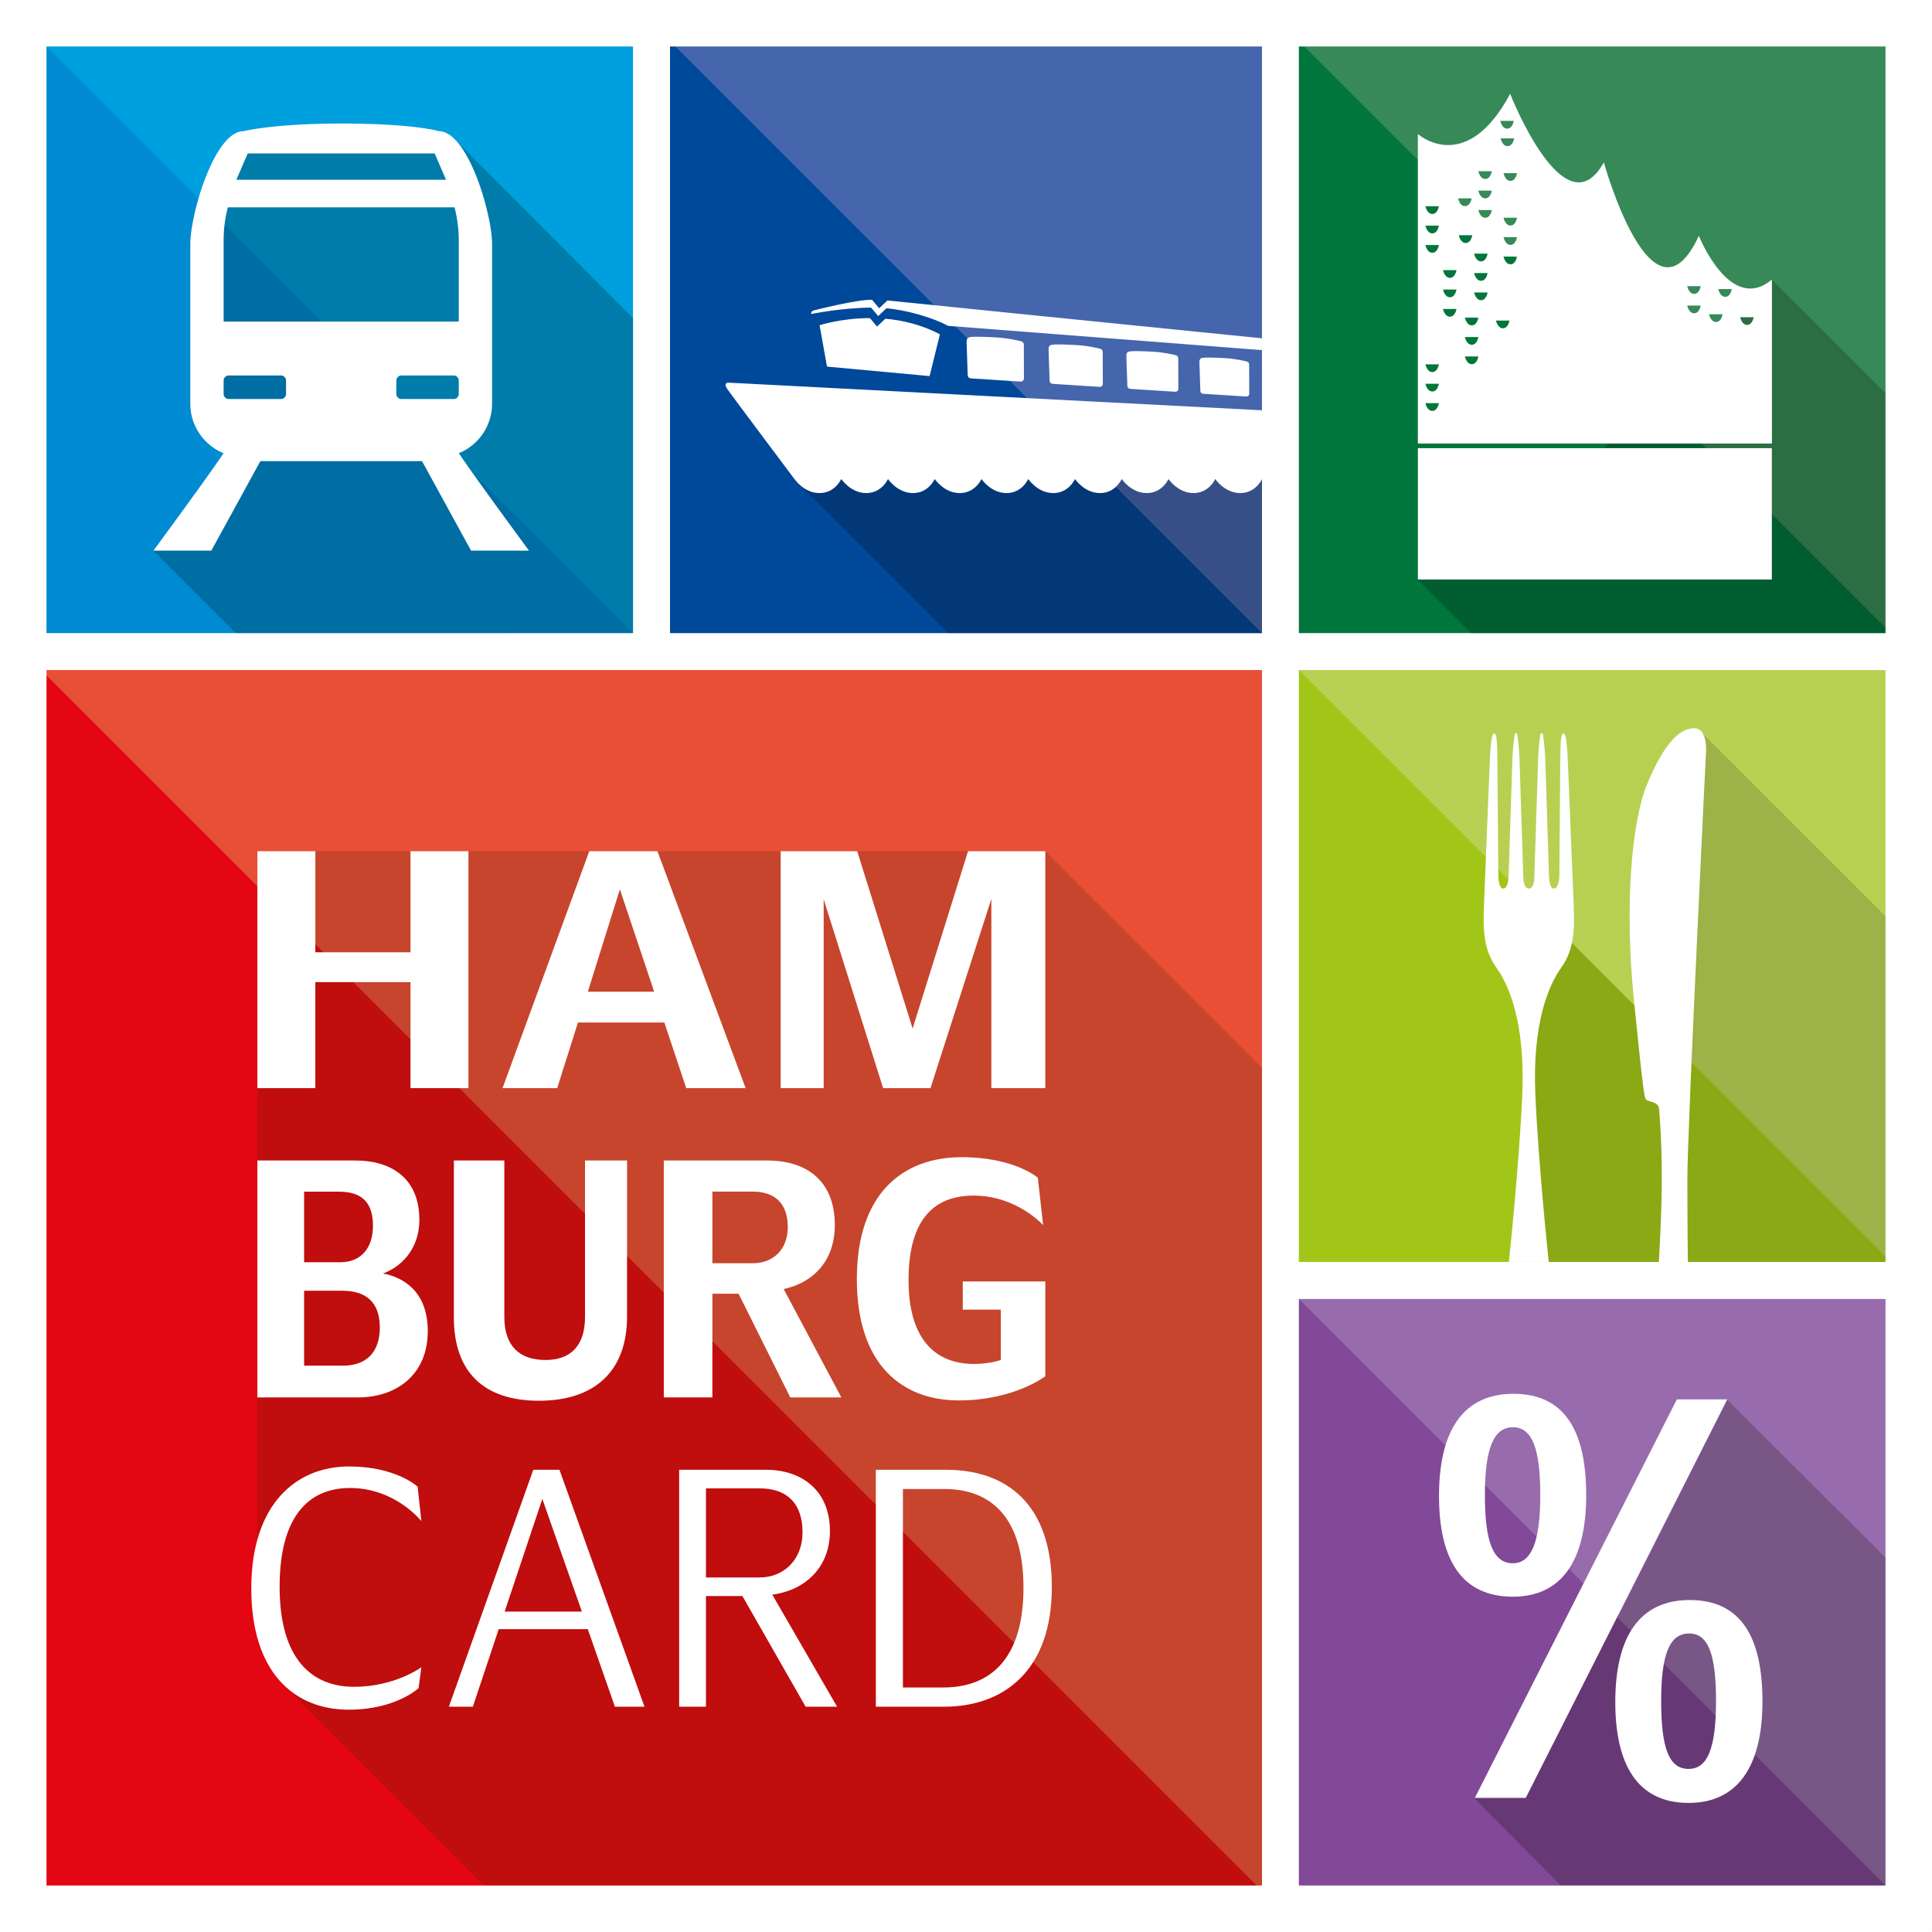
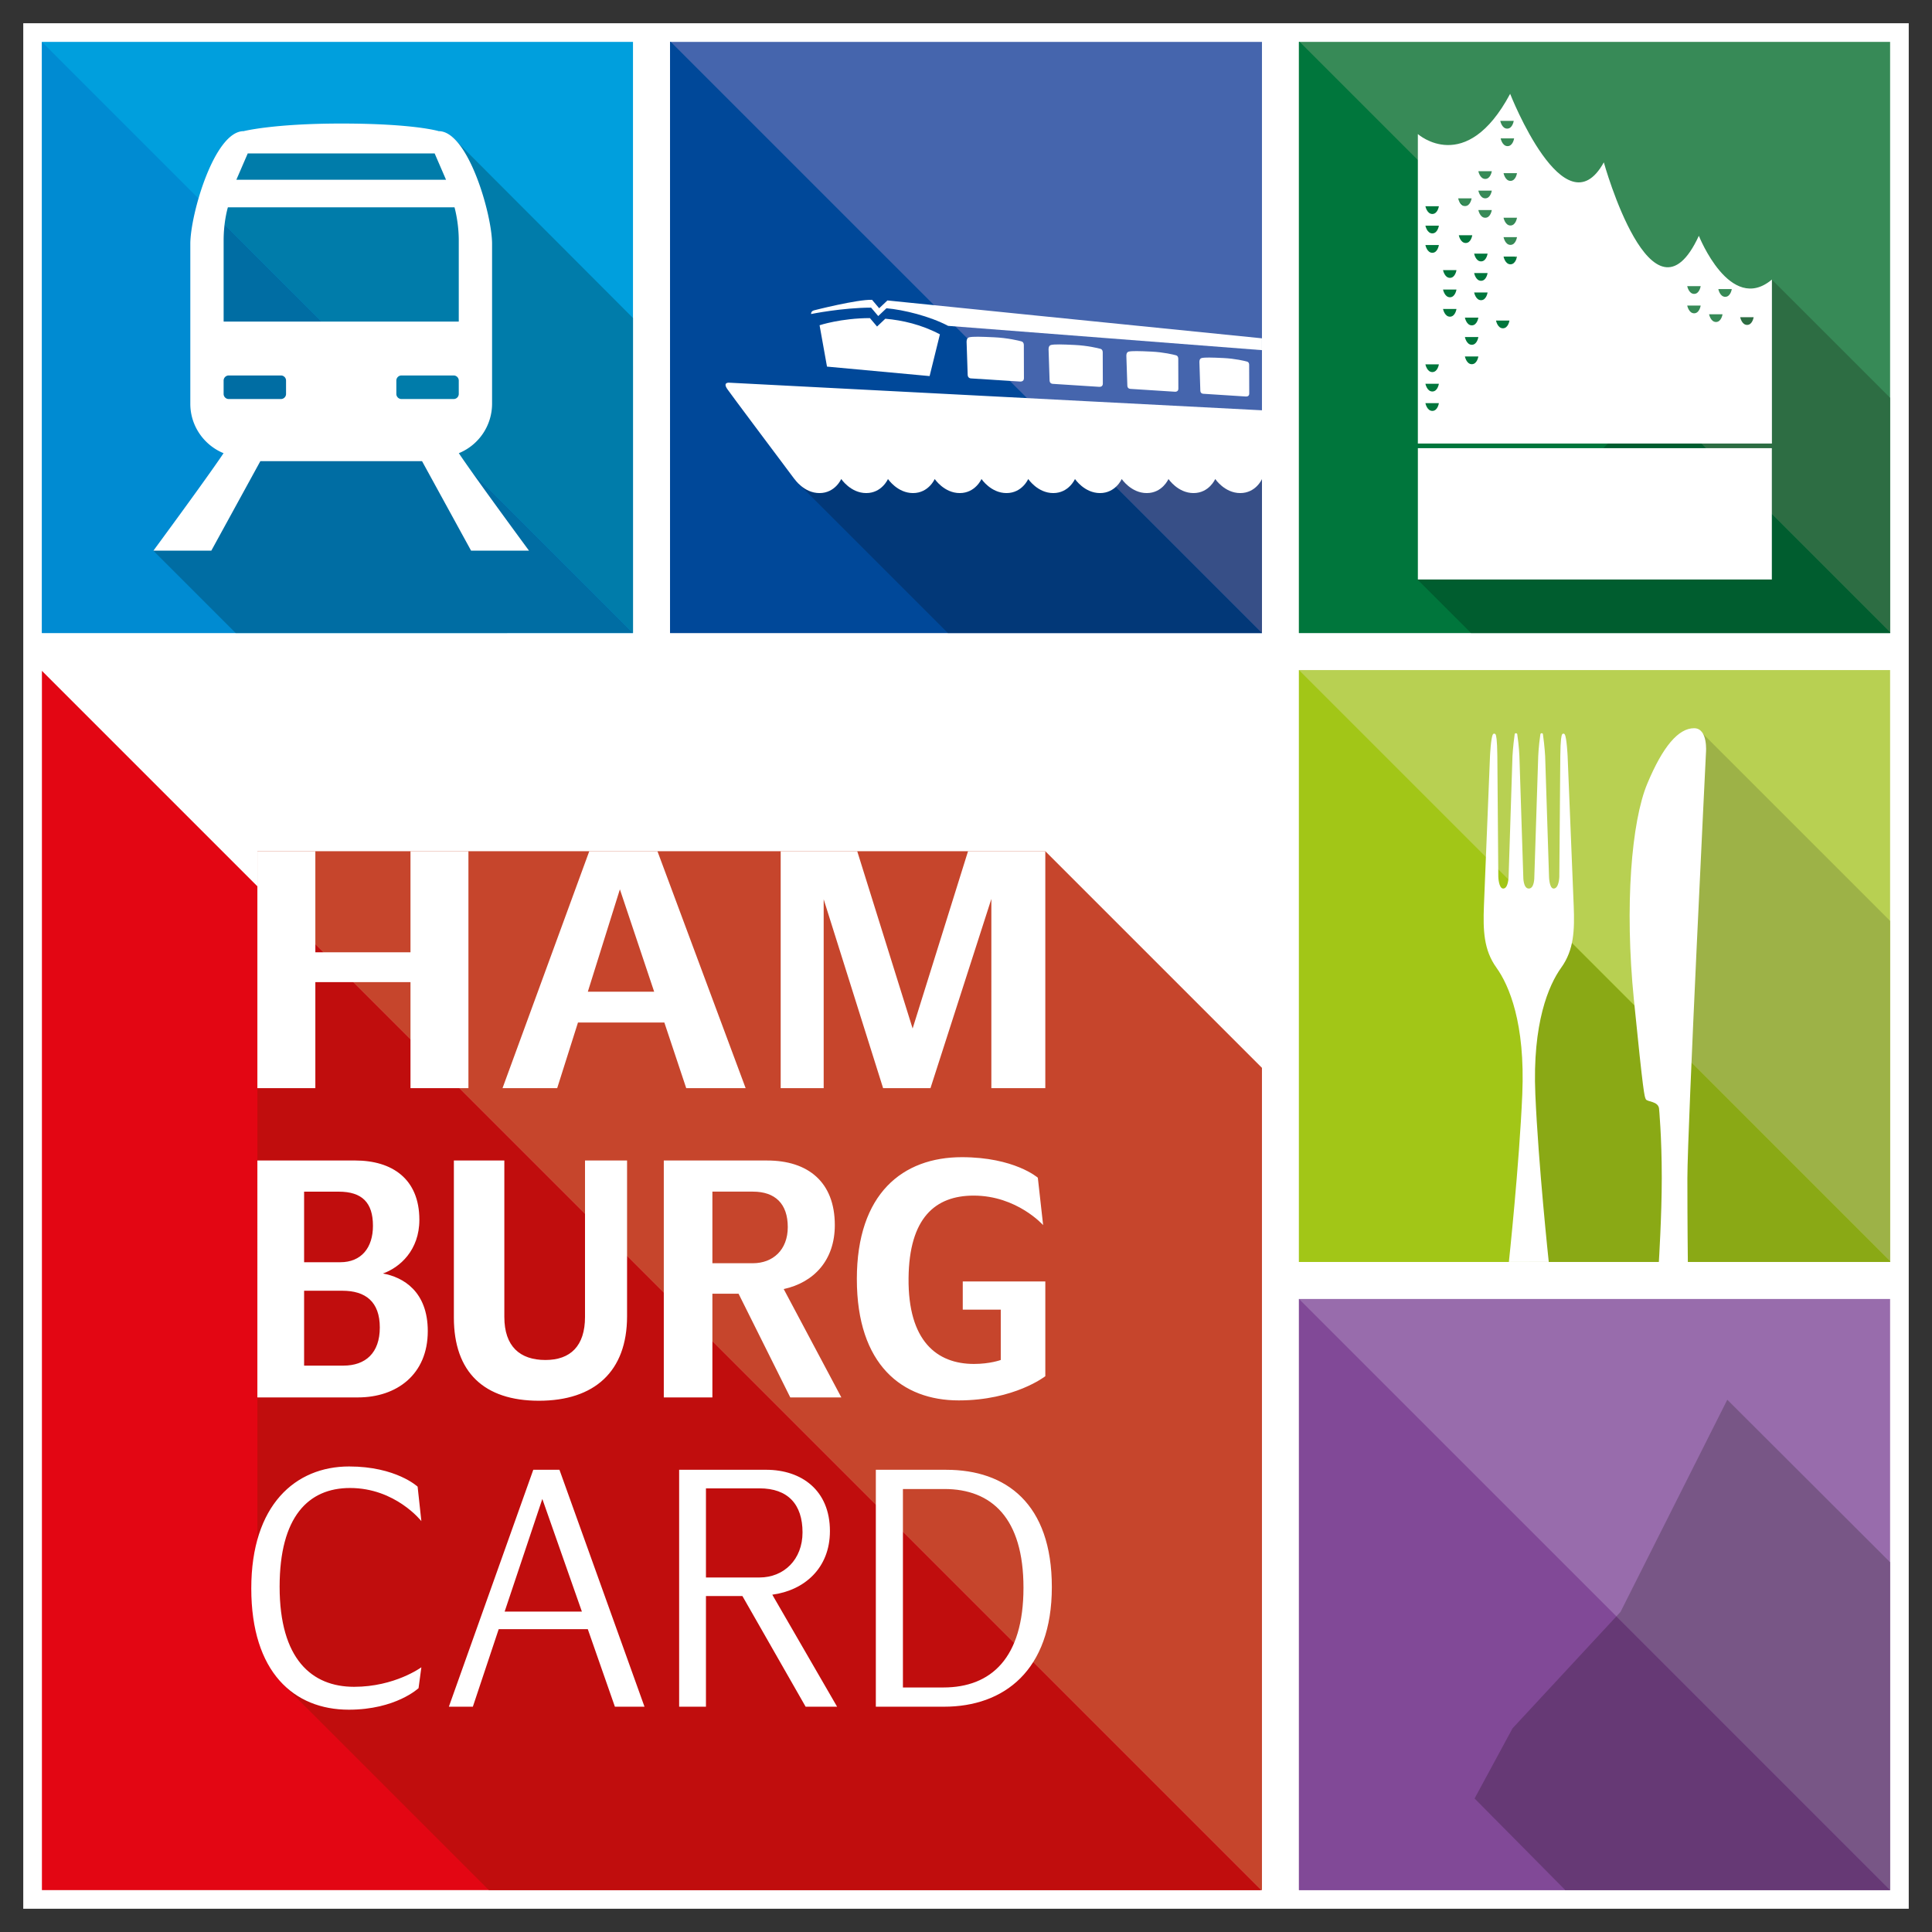
<svg xmlns="http://www.w3.org/2000/svg" xmlns:xlink="http://www.w3.org/1999/xlink" width="159.107" height="159.107">
  <rect width="100%" height="100%" fill="#333333" stroke="none" />
  <path fill="#FFF" d="M1.915 3.451v153.741h155.277V1.914H1.915z" />
-   <path fill="#E94F35" d="M3.452 55.18h100.476v100.476H3.452z" />
  <path fill="#4565AD" d="M55.181 3.451h48.746v48.683H55.181z" />
  <path fill="#004899" d="M55.181 3.451v48.683h48.746L55.243 3.451z" />
  <path fill="#374F87" d="M103.927 52.133h-.001L88.322 36.53h15.605v15.604" />
  <path fill="#023878" d="M103.926 52.133H78.062l-12.291-12.29 5.033-3.313h17.518l15.604 15.604" />
  <defs>
    <path id="a" d="M3.452 3.45h152.205v152.206H3.452z" />
  </defs>
  <clipPath id="b">
    <use xlink:href="#a" overflow="visible" />
  </clipPath>
  <path clip-path="url(#b)" fill="#FFF" d="M65.429 39.447s.773 1.159 2.06 1.159c1.288 0 1.79-1.159 1.79-1.159s.772 1.159 2.06 1.159 1.789-1.159 1.789-1.159.773 1.159 2.061 1.159c1.288 0 1.789-1.159 1.789-1.159s.773 1.159 2.062 1.159c1.287 0 1.789-1.159 1.789-1.159s.772 1.159 2.06 1.159c1.289 0 1.79-1.159 1.79-1.159s.771 1.159 2.061 1.159c1.287 0 1.789-1.159 1.789-1.159s.773 1.159 2.061 1.159c1.288 0 1.789-1.159 1.789-1.159s.772 1.159 2.061 1.159 1.789-1.159 1.789-1.159.773 1.159 2.062 1.159 1.789-1.159 1.789-1.159.772 1.159 2.06 1.159c1.271 0 1.775-1.122 1.79-1.154v-5.663l-43.894-2.274s-.536-.045-.135.532c.299.433 3.801 5.105 5.531 7.413v-.013zm33.423-7.271l-.075-2.315s-.038-.325.187-.376c.264-.059.819-.047 1.789 0s1.762.241 1.953.295c.188.053.167.291.167.291l.007 2.345c0 .272-.285.237-.285.237l-3.486-.224c-.002 0-.248.009-.257-.253m-6.011-.414l-.08-2.415s-.039-.339.196-.392c.275-.062.854-.048 1.865 0 1.013.049 1.839.251 2.036.307.198.057.176.304.176.304s.008 2.107.008 2.446c0 .284-.298.247-.298.247l-3.637-.233s-.256.01-.266-.264m-6.403-.425l-.083-2.521s-.041-.353.204-.408c.288-.065.891-.051 1.947 0 1.057.052 1.919.262 2.125.32.207.059.183.317.183.317s.008 2.199.008 2.553c0 .296-.31.258-.31.258l-3.796-.244c.001 0-.268.012-.278-.275m-6.746-.465l-.088-2.664s-.043-.373.214-.432c.306-.069.944-.053 2.06 0 1.117.054 2.028.277 2.246.339.219.062.193.335.193.335s.008 2.323.008 2.698c0 .313-.328.272-.328.272l-4.012-.256s-.283.01-.293-.292m-6.784-4.624l-.679.643-.588-.695c-2.392.006-4.146.589-4.146.589l.611 3.406 8.45.78.849-3.438c-1.515-.8-3.074-1.16-4.497-1.285" />
  <path clip-path="url(#b)" fill="#FFF" d="M71.816 24.691l.587.694.68-.642c.242.036 22.144 2.24 30.843 3.118v.974l-25.845-1.999c-1.515-.799-3.653-1.324-5.077-1.45l-.679.642-.587-.693c-2.393.005-4.94.526-4.94.526s-.039-.235.254-.307c0 0 3.541-.905 4.764-.863" />
  <path clip-path="url(#b)" fill="#378A57" d="M106.973 3.388h48.747V52.13h-48.747z" />
  <path clip-path="url(#b)" fill="#00763C" d="M106.973 3.388l48.746 48.742h-48.746z" />
  <path clip-path="url(#b)" fill="#C6C6C6" d="M155.719 52.134h-34.575l-.004-.003h34.579V32.825z" />
  <path clip-path="url(#b)" fill="#2D6D43" d="M155.719 52.13l-19.453-19.452 9.652-9.653 9.801 9.799z" />
  <path clip-path="url(#b)" fill="#005D2F" d="M155.719 52.13H121.14l-4.406-4.405 9.73-8.203h2.958l6.844-6.844z" />
  <path clip-path="url(#b)" fill="#FFF" d="M116.767 36.909h29.151v10.816h-29.151zm29.151-13.883c-3.438 2.88-6.011-3.607-6.011-3.607-3.84 8.318-7.826-6.048-7.826-6.048-3.221 5.821-7.715-5.644-7.715-5.644-3.653 6.832-7.6 3.313-7.6 3.313v25.487h29.158V23.021l-.006.005zm-27.96 10.814c-.446 0-.57-.638-.57-.638h1.109s-.093.638-.539.638m0-1.599c-.446 0-.57-.637-.57-.637h1.109s-.093.637-.539.637m0-1.598c-.446 0-.57-.637-.57-.637h1.109s-.093.637-.539.637m0-9.824c-.446 0-.57-.638-.57-.638h1.109s-.093.638-.539.638m0-1.599c-.446 0-.57-.637-.57-.637h1.109s-.093.637-.539.637m0-1.598c-.446 0-.57-.637-.57-.637h1.109s-.093.637-.539.637m1.45 8.458c-.446 0-.569-.637-.569-.637h1.107s-.092.637-.538.637m0-1.599c-.446 0-.569-.638-.569-.638h1.107c0 .001-.092.638-.538.638m0-1.598c-.446 0-.569-.637-.569-.637h1.107s-.092.637-.538.637m.678-6.549h1.107s-.093.637-.538.637c-.447.001-.569-.637-.569-.637m1.123 13.659c-.446 0-.569-.638-.569-.638h1.108c0-.001-.093.638-.539.638m0-1.598c-.446 0-.569-.637-.569-.637h1.108s-.093.637-.539.637m0-1.6c-.446 0-.569-.637-.569-.637h1.108c0 .001-.093.637-.539.637m.761-2.072c-.446 0-.569-.638-.569-.638h1.107c0-.001-.092.638-.538.638m0-1.598c-.446 0-.569-.637-.569-.637h1.107s-.092.637-.538.637m0-1.599c-.446 0-.569-.637-.569-.637h1.107s-.092.637-.538.637m.346-3.593c-.446 0-.568-.636-.568-.636h1.107s-.092.636-.539.636m0-1.599c-.446 0-.568-.637-.568-.637h1.107c0 .001-.092.637-.539.637m0-1.597c-.446 0-.568-.637-.568-.637h1.107s-.092.637-.539.637m1.455 12.3c-.446 0-.569-.637-.569-.637h1.106c.001-.001-.092.637-.537.637m15.747-1.235c-.445 0-.568-.637-.568-.637h1.106s-.092.637-.538.637m0-1.599c-.445 0-.568-.636-.568-.636h1.106s-.092.636-.538.636m1.801 2.315c-.446 0-.57-.637-.57-.637h1.108s-.092.637-.538.637m.761-2.073c-.447 0-.569-.637-.569-.637h1.107s-.092.637-.538.637m1.801 2.314c-.446 0-.57-.637-.57-.637h1.108s-.093.637-.538.637m-19.49-4.992c-.444 0-.568-.637-.568-.637h1.107c0-.001-.093.637-.539.637m0-1.599c-.444 0-.568-.637-.568-.637h1.107c0 .001-.093.637-.539.637m0-1.597c-.444 0-.568-.638-.568-.638h1.107s-.093.638-.539.638m0-3.674c-.444 0-.568-.638-.568-.638h1.107c0 .001-.093.638-.539.638m-3.683 5.115c-.446 0-.569-.637-.569-.637h1.107s-.093.637-.538.637m3.446-7.977c-.445 0-.569-.638-.569-.638h1.108c0-.001-.092.638-.539.638m-.031-1.442c-.446 0-.569-.637-.569-.637h1.107s-.092.637-.538.637" />
  <path clip-path="url(#b)" fill="#B8D052" d="M106.973 55.181h48.747v48.746h-48.747z" />
  <path clip-path="url(#b)" fill="#A2C617" d="M106.973 55.181l48.746 48.745h-48.746z" />
  <path clip-path="url(#b)" fill="#9DB247" d="M155.719 103.926l-29.816-29.815 10.325 10.323 4.033-23.986 15.458 15.457z" />
  <path clip-path="url(#b)" fill="#8AA915" d="M155.719 103.926h-29.816V74.111z" />
  <path clip-path="url(#b)" fill="#FFF" d="M139 103.926s-.038-3.132-.038-6.908c0-4.013 1.531-35.038 1.531-35.038s.185-2.009-.979-2.009c-1.287 0-2.573 1.494-3.86 4.582-1.287 3.09-1.877 10.005-1.096 17.788.78 7.783.866 7.954.981 8.184.114.228.991.151 1.087.745 0 0 .227 2.294.227 5.721 0 3.14-.241 6.936-.241 6.936H139zm-11.454 0s-.856-7.983-1.106-13.817c-.249-5.834 1.088-8.97 2.136-10.426 1.048-1.456 1.101-3.086 1.025-5.059-.074-1.974-.502-12.358-.502-12.358s-.074-1.547-.237-1.783c0 0-.031-.067-.104-.067 0 0-.077 0-.117.065s-.131.359-.145 1.785c-.016 1.427-.081 9.948-.081 9.948s-.025.962-.465.962c-.363 0-.382-.962-.382-.962l-.32-9.948s-.039-.781-.183-1.81c-.01-.075-.104-.072-.104-.072-.072 0-.104.067-.104.067-.151 1.027-.179 1.815-.179 1.815l-.321 9.948s.022.962-.454.962c-.469 0-.455-.962-.455-.962l-.321-9.948s-.026-.788-.178-1.815c0 0-.033-.067-.105-.067 0 0-.093-.003-.104.072-.144 1.029-.183 1.81-.183 1.81l-.32 9.948s-.021.962-.442.962c-.374 0-.405-.962-.405-.962s-.064-8.521-.079-9.948c-.015-1.426-.104-1.72-.146-1.785-.04-.065-.117-.065-.117-.065-.071 0-.104.067-.104.067-.163.236-.238 1.783-.238 1.783s-.427 10.384-.501 12.358c-.075 1.973-.022 3.603 1.025 5.059 1.049 1.457 2.385 4.592 2.135 10.426-.249 5.834-1.105 13.817-1.105 13.817h3.286z" />
  <path clip-path="url(#b)" fill="#E30613" d="M3.388 55.181l100.539 100.538H3.388z" />
  <path clip-path="url(#b)" fill="#DADADA" d="M103.926 155.722l-38.633-.003h38.634z" />
  <path clip-path="url(#b)" fill="#C6452C" d="M103.927 155.719l-82.729-82.73v-2.888h64.887l17.841 17.839v67.778" />
  <path clip-path="url(#b)" fill="#C00D0D" d="M103.927 155.719H65.292l-24.968-.002-17.109-17.107-2.017-6.721v-58.9l82.729 82.73h-.001" />
  <path clip-path="url(#b)" fill="#FFF" d="M38.577 70.102v19.511h-4.772V80.88H25.97v8.733h-4.774V70.102h4.774v8.322h7.835v-8.322zm16.135 14.107h-7.114l-1.711 5.403h-4.502L48.529 70.1h5.614l7.263 19.512h-4.893l-1.801-5.403zm-.839-2.538L51.05 73.24l-2.641 8.432h5.464zm32.212-11.569v19.511h-4.443V74.031l-5.014 15.582h-3.901l-4.894-15.554v15.554h-3.541V70.102h6.304l4.562 14.599 4.563-14.599zm-50.856 39.523c0 3.574-2.565 5.457-5.747 5.457h-8.286V95.571h8.056c3.026 0 5.284 1.501 5.284 4.885 0 2.512-1.615 3.931-3.001 4.422 1.667.299 3.694 1.472 3.694 4.747m-7.337-11.488h-2.848v5.812h2.976c1.744 0 2.694-1.201 2.694-3.002 0-1.91-.898-2.81-2.822-2.81m3.386 11.188c0-2.128-1.18-3.028-3.079-3.028h-3.155v6.167h3.233c1.821-.001 3.001-1.038 3.001-3.139m6.1-.819V95.571h4.156v12.88c0 2.43 1.282 3.549 3.386 3.549 2.052 0 3.258-1.146 3.258-3.549v-12.88h3.463v12.826c0 4.558-2.693 6.959-7.26 6.959-4.515 0-7.003-2.348-7.003-6.85m23.445-1.964h-2.155v8.54h-4.002v-19.51h8.517c3.335 0 5.567 1.747 5.567 5.321 0 2.893-1.719 4.721-4.208 5.266l4.746 8.924h-4.206l-4.259-8.541zm-2.155-2.511h3.335c1.642 0 2.873-1.091 2.873-2.975 0-1.938-1.052-2.921-2.873-2.921h-3.335v5.896zm11.896 1.309c0-7.067 3.796-10.042 8.645-10.042 4.336 0 6.26 1.691 6.26 1.691l.436 3.903s-2.154-2.43-5.721-2.43c-3.182 0-5.311 1.856-5.361 6.795-.052 5.187 2.334 7.068 5.387 7.068 1.334 0 2.206-.327 2.206-.327v-4.147h-3.13v-2.32h6.799v7.804s-2.54 1.993-7.133 1.993c-4.643.001-8.388-2.92-8.388-9.988m-49.871 25.47c0-6.877 3.642-10.042 8.055-10.042 3.874 0 5.644 1.664 5.644 1.664l.308 2.838s-2.13-2.729-5.875-2.729c-3.438 0-5.798 2.374-5.798 8.132 0 5.949 2.642 8.241 6.132 8.241 3.36 0 5.541-1.609 5.541-1.609l-.231 1.719s-1.873 1.774-5.747 1.774c-4.514 0-8.029-3.084-8.029-9.988m27.714 3.357H41.07l-2.129 6.385h-1.975l6.952-19.511h2.155l7.003 19.511h-2.437l-2.232-6.385zm-.487-1.447l-3.258-9.278-3.104 9.278h6.362zm13.219-1.282h-3.002v9.114H55.93v-19.511h7.159c2.923 0 5.258 1.691 5.258 5.048 0 3.056-2.104 4.885-4.746 5.239l5.336 9.224h-2.591l-5.207-9.114zm-3.002-1.528h4.412c2.001 0 3.541-1.474 3.541-3.711 0-2.319-1.206-3.629-3.541-3.629h-4.412v7.34zm28.485.791c0 6.877-3.951 9.851-8.876 9.851h-5.619v-19.511h5.799c4.925 0 8.696 2.783 8.696 9.66m-2.336.054c0-5.729-2.615-8.131-6.516-8.131h-3.412v16.344h3.335c3.926 0 6.593-2.427 6.593-8.213" />
  <path clip-path="url(#b)" fill="#009FDD" d="M3.388 3.388h48.741v48.746H3.388z" />
  <path clip-path="url(#b)" fill="#008BD2" d="M3.388 3.388l48.741 48.746H3.388z" />
  <path clip-path="url(#b)" fill="#C6C6C6" d="M52.129 52.129V26.19l.005 25.939z" />
  <path clip-path="url(#b)" fill="#007CAA" d="M52.124 52.129L18.172 18.173l.451-5.834 18.618-1.065L52.129 26.19v25.939z" />
  <path clip-path="url(#b)" fill="#006DA3" d="M19.412 52.134l-6.779-6.778 9.595-10.626-5.216-1.527 1.159-15.03 33.953 33.955z" />
  <path clip-path="url(#b)" fill="#FFF" d="M37.787 37.322l-.001-.002.078-.031a4.406 4.406 0 002.66-4.033V20.08c0-2.415-1.977-9.279-4.392-9.279 0 0-2.015-.627-8.033-.627-5.587 0-8.034.627-8.034.627-2.415 0-4.392 6.864-4.392 9.279v13.176c0 1.801 1.1 3.358 2.66 4.033l.078.031-.001.002c-1.374 2.056-5.777 8.027-5.777 8.027h4.769l4.038-7.371h13.317l4.038 7.371h4.77s-4.404-5.971-5.778-8.027m-.006-10.838H18.417v-6.697c0-1.583.351-2.715.351-2.715H37.43s.351 1.221.351 2.715v6.697zm-18.317-11.68l.938-2.169h15.393l.938 2.169H19.464zm3.672 18.057h-4.299a.42.42 0 01-.421-.421v-1.098c0-.232.188-.421.421-.421h4.299c.233 0 .421.189.421.421v1.098a.42.42 0 01-.421.421m14.224 0h-4.299a.421.421 0 01-.421-.421v-1.098c0-.232.189-.421.421-.421h4.299c.233 0 .421.189.421.421v1.098a.42.42 0 01-.421.421" />
  <path clip-path="url(#b)" fill="#986CAC" d="M106.973 106.973h48.747v48.744h-48.747z" />
  <path clip-path="url(#b)" fill="#814997" d="M155.719 155.716h-48.745v-48.744z" />
  <path clip-path="url(#b)" fill="#C6C6C6" d="M155.719 155.719h-26.75l-.002-.002h26.752v-26.998z" />
  <path clip-path="url(#b)" fill="#785686" d="M155.719 155.716l-22.604-22.603.341-.368 8.793-17.473 13.47 13.446z" />
  <path clip-path="url(#b)" fill="#663975" d="M155.719 155.716h-26.752l-7.53-7.605 3.124-5.775 8.554-9.223z" />
-   <path clip-path="url(#b)" fill="#FFF" d="M118.508 123.184c0-5.416 2.027-8.399 6.129-8.399 4.24 0 5.991 3.076 5.991 8.354 0 5.325-1.982 8.354-6.037 8.354-4.241 0-6.083-3.076-6.083-8.309m19.586-7.939h4.148l-16.592 32.818h-4.193l16.637-32.818zm-11.246 7.893c0-3.901-.69-5.6-2.257-5.6-1.567 0-2.305 1.698-2.305 5.6 0 3.856.69 5.601 2.305 5.601 1.52 0 2.257-1.744 2.257-5.601m6.177 17.029c0-5.416 2.026-8.399 6.128-8.399 4.24 0 5.992 3.075 5.992 8.354 0 5.324-2.027 8.354-6.084 8.354-4.193-.001-6.036-3.121-6.036-8.309m8.294-.091c0-3.855-.645-5.553-2.211-5.553-1.613 0-2.305 1.697-2.305 5.553 0 3.901.646 5.6 2.258 5.6 1.568-.001 2.258-1.699 2.258-5.6" />
  <defs>
-     <path id="c" d="M0 0h159.107v159.107H0z" />
-   </defs>
+     </defs>
  <clipPath id="d">
    <use xlink:href="#c" overflow="visible" />
  </clipPath>
  <path clip-path="url(#d)" fill="none" stroke="#FFF" stroke-width="3.829" d="M1.915 3.451v153.741h155.277V1.914H1.915z" />
</svg>